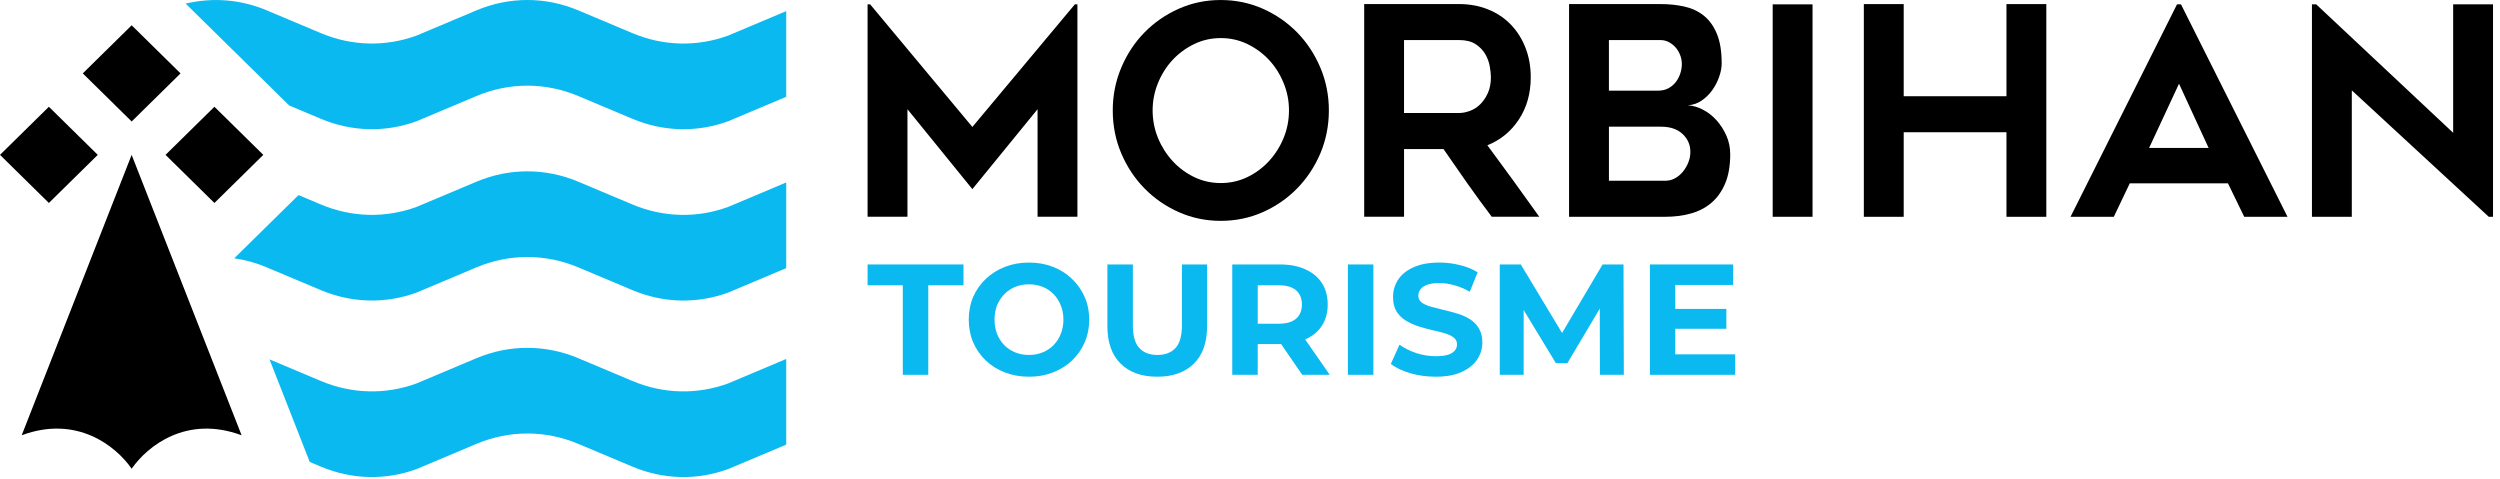
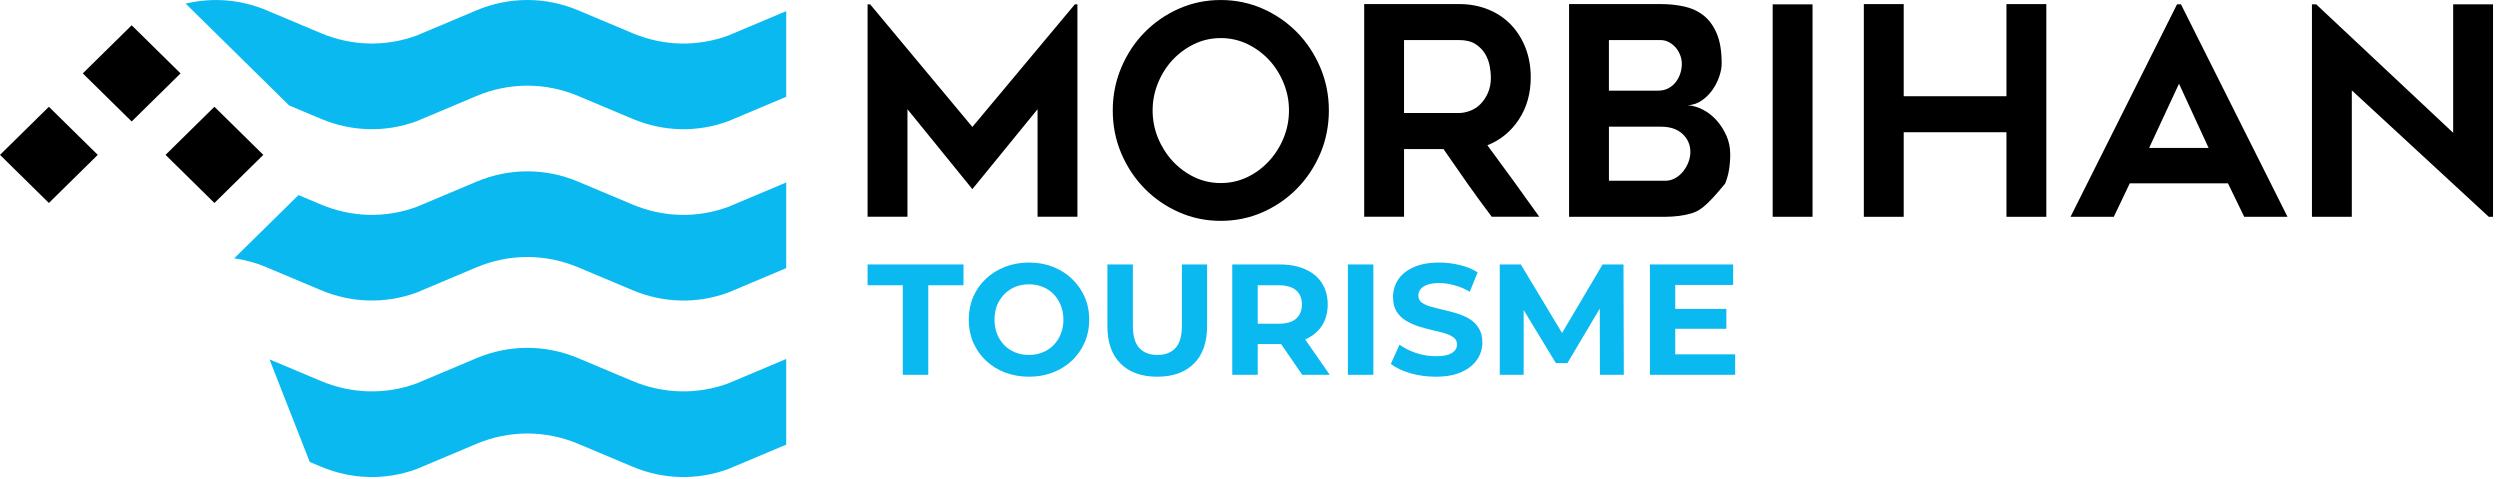
<svg xmlns="http://www.w3.org/2000/svg" width="219" height="42" viewBox="0 0 219 42" fill="none">
  <path d="M63.778 33.59C61.045 34.589 58.098 34.509 55.398 33.373L50.66 31.38L50.656 31.378C47.779 30.168 44.61 30.168 41.732 31.38L36.485 33.59C33.752 34.588 30.805 34.508 28.104 33.372L23.61 31.482L27.133 40.467L28.104 40.875C30.805 42.012 33.752 42.09 36.485 41.093L41.732 38.884C44.61 37.672 47.779 37.671 50.656 38.882L50.66 38.884L55.398 40.876C58.098 42.013 61.045 42.091 63.778 41.094L68.872 38.949V31.445L63.778 33.591V33.59Z" fill="#0AB9F0" />
  <path d="M63.778 18.129C61.045 19.128 58.098 19.048 55.398 17.912L50.66 15.919L50.656 15.917C47.779 14.707 44.61 14.707 41.732 15.919L36.485 18.128C33.752 19.127 30.805 19.047 28.104 17.911L26.149 17.088L20.519 22.628C21.488 22.767 22.446 23.029 23.373 23.42L23.367 23.422L28.104 25.414C30.805 26.551 33.752 26.63 36.485 25.632L41.732 23.422C44.61 22.211 47.779 22.21 50.656 23.421L50.66 23.422L55.398 25.415C58.098 26.552 61.045 26.631 63.778 25.633L68.872 23.488V15.984L63.778 18.13V18.129Z" fill="#0AB9F0" />
  <path d="M63.778 3.12C61.045 4.118 58.098 4.039 55.398 2.902L50.66 0.91L50.656 0.908C47.779 -0.303 44.61 -0.303 41.732 0.91L36.485 3.119C33.752 4.117 30.805 4.038 28.104 2.901L23.367 0.909L23.373 0.907C21.09 -0.052 18.624 -0.247 16.264 0.317L25.333 9.24L28.104 10.405C30.805 11.542 33.752 11.621 36.485 10.623L41.732 8.414C44.61 7.202 47.779 7.201 50.656 8.412L50.66 8.414L55.398 10.406C58.098 11.543 61.045 11.622 63.778 10.624L68.872 8.479V0.975L63.778 3.121V3.12Z" fill="#0AB9F0" />
  <path d="M7.252 6.429L11.534 2.215L15.816 6.429L11.534 10.642L7.252 6.429Z" fill="black" />
  <path d="M14.501 13.566L18.783 9.353L23.065 13.566L18.783 17.78L14.501 13.566Z" fill="black" />
  <path d="M8.564 13.566L4.282 9.353L0 13.566L4.282 17.78L8.564 13.566Z" fill="black" />
-   <path d="M11.532 13.566L1.9 38.13C6.716 36.336 10.146 39.062 11.533 41.059C12.921 39.062 16.349 36.337 21.165 38.131L11.532 13.566Z" fill="black" />
  <path d="M94.382 0.379V18.987H90.89V9.567L85.179 16.568L79.493 9.567V18.987H76V0.379H76.224L85.179 11.121L94.158 0.379H94.382Z" fill="black" />
  <path d="M106.942 3.336C106.113 3.336 105.336 3.51 104.615 3.857C103.893 4.206 103.263 4.669 102.724 5.244C102.185 5.822 101.758 6.496 101.442 7.267C101.127 8.038 100.97 8.843 100.97 9.672C100.97 10.501 101.127 11.327 101.442 12.09C101.758 12.854 102.185 13.528 102.724 14.113C103.263 14.698 103.893 15.165 104.615 15.514C105.336 15.861 106.113 16.035 106.942 16.035C107.772 16.035 108.547 15.861 109.27 15.514C109.991 15.165 110.622 14.698 111.161 14.113C111.7 13.528 112.129 12.854 112.442 12.09C112.758 11.327 112.915 10.521 112.915 9.672C112.915 8.823 112.758 8.038 112.442 7.267C112.127 6.496 111.7 5.822 111.161 5.244C110.622 4.669 109.991 4.206 109.27 3.857C108.549 3.51 107.772 3.336 106.942 3.336ZM106.931 19.347C105.634 19.347 104.412 19.093 103.265 18.584C102.118 18.074 101.116 17.382 100.26 16.508C99.401 15.634 98.725 14.611 98.226 13.441C97.727 12.268 97.478 11.013 97.478 9.674C97.478 8.335 97.729 7.099 98.226 5.919C98.725 4.738 99.401 3.713 100.26 2.839C101.116 1.966 102.118 1.274 103.265 0.764C104.414 0.255 105.634 0.001 106.931 0.001C108.228 0.001 109.475 0.255 110.622 0.764C111.77 1.274 112.771 1.966 113.627 2.839C114.483 3.713 115.161 4.74 115.661 5.919C116.16 7.099 116.409 8.35 116.409 9.674C116.409 10.997 116.158 12.27 115.661 13.441C115.161 14.611 114.483 15.634 113.627 16.508C112.771 17.382 111.769 18.074 110.622 18.584C109.475 19.093 108.245 19.347 106.931 19.347Z" fill="black" />
  <path d="M122.995 9.901H127.792C128.107 9.901 128.434 9.837 128.774 9.711C129.114 9.583 129.415 9.389 129.681 9.124C129.945 8.862 130.165 8.534 130.34 8.143C130.515 7.752 130.602 7.294 130.602 6.767C130.602 6.496 130.568 6.174 130.501 5.8C130.435 5.428 130.302 5.072 130.103 4.731C129.903 4.39 129.622 4.103 129.258 3.865C128.893 3.626 128.404 3.508 127.79 3.508H122.993V9.897L122.995 9.901ZM122.995 18.988H119.503V0.355H127.798C128.73 0.355 129.584 0.512 130.359 0.826C131.134 1.14 131.796 1.58 132.345 2.15C132.894 2.719 133.325 3.398 133.632 4.186C133.942 4.977 134.093 5.837 134.093 6.769C134.093 8.178 133.748 9.408 133.057 10.461C132.366 11.513 131.445 12.268 130.294 12.726C131.829 14.797 133.345 16.884 134.84 18.988H130.676C129.947 18.022 129.233 17.045 128.538 16.061C127.843 15.076 127.147 14.074 126.45 13.057H122.995V18.988Z" fill="black" />
-   <path d="M145.882 15.834C146.181 15.834 146.464 15.762 146.73 15.617C146.996 15.473 147.229 15.278 147.429 15.032C147.628 14.786 147.786 14.514 147.902 14.216C148.017 13.919 148.076 13.617 148.076 13.313C148.076 12.685 147.846 12.158 147.391 11.734C146.933 11.309 146.305 11.098 145.507 11.098H140.943V15.832H145.882V15.834ZM145.234 7.942C145.583 7.942 145.885 7.874 146.143 7.736C146.402 7.6 146.616 7.42 146.791 7.197C146.966 6.977 147.098 6.725 147.191 6.444C147.283 6.163 147.328 5.886 147.328 5.61C147.328 5.335 147.279 5.074 147.178 4.816C147.078 4.56 146.945 4.339 146.778 4.151C146.612 3.963 146.417 3.81 146.191 3.69C145.967 3.572 145.73 3.512 145.481 3.512H140.941V7.942H145.234ZM150.82 5.539C150.82 5.913 150.746 6.314 150.594 6.74C150.444 7.166 150.241 7.558 149.982 7.914C149.724 8.271 149.413 8.575 149.048 8.821C148.682 9.069 148.283 9.201 147.85 9.218C148.298 9.253 148.744 9.383 149.185 9.612C149.625 9.84 150.02 10.149 150.37 10.538C150.719 10.928 151.006 11.375 151.232 11.883C151.456 12.39 151.568 12.933 151.568 13.507C151.568 14.524 151.418 15.382 151.12 16.084C150.82 16.787 150.411 17.353 149.897 17.785C149.381 18.217 148.779 18.525 148.088 18.711C147.397 18.897 146.662 18.991 145.88 18.991H137.45V0.357H145.481C146.212 0.357 146.901 0.429 147.55 0.574C148.198 0.72 148.763 0.983 149.246 1.365C149.728 1.749 150.11 2.276 150.392 2.948C150.675 3.62 150.818 4.483 150.818 5.539" fill="black" />
+   <path d="M145.882 15.834C146.181 15.834 146.464 15.762 146.73 15.617C146.996 15.473 147.229 15.278 147.429 15.032C147.628 14.786 147.786 14.514 147.902 14.216C148.017 13.919 148.076 13.617 148.076 13.313C148.076 12.685 147.846 12.158 147.391 11.734C146.933 11.309 146.305 11.098 145.507 11.098H140.943V15.832H145.882V15.834ZM145.234 7.942C145.583 7.942 145.885 7.874 146.143 7.736C146.402 7.6 146.616 7.42 146.791 7.197C146.966 6.977 147.098 6.725 147.191 6.444C147.283 6.163 147.328 5.886 147.328 5.61C147.328 5.335 147.279 5.074 147.178 4.816C147.078 4.56 146.945 4.339 146.778 4.151C146.612 3.963 146.417 3.81 146.191 3.69C145.967 3.572 145.73 3.512 145.481 3.512H140.941V7.942H145.234ZM150.82 5.539C150.82 5.913 150.746 6.314 150.594 6.74C150.444 7.166 150.241 7.558 149.982 7.914C149.724 8.271 149.413 8.575 149.048 8.821C148.682 9.069 148.283 9.201 147.85 9.218C148.298 9.253 148.744 9.383 149.185 9.612C149.625 9.84 150.02 10.149 150.37 10.538C150.719 10.928 151.006 11.375 151.232 11.883C151.456 12.39 151.568 12.933 151.568 13.507C151.568 14.524 151.418 15.382 151.12 16.084C149.381 18.217 148.779 18.525 148.088 18.711C147.397 18.897 146.662 18.991 145.88 18.991H137.45V0.357H145.481C146.212 0.357 146.901 0.429 147.55 0.574C148.198 0.72 148.763 0.983 149.246 1.365C149.728 1.749 150.11 2.276 150.392 2.948C150.675 3.62 150.818 4.483 150.818 5.539" fill="black" />
  <path d="M158.778 18.99H155.287V0.382H158.778V18.99Z" fill="black" />
  <path d="M179.258 0.359V18.992H175.766V11.584H166.764V18.992H163.272V0.359H166.764V8.43H175.766V0.359H179.258Z" fill="black" />
  <path d="M188.263 12.958H193.474L190.881 7.333L188.263 12.958ZM181.379 18.99L190.706 0.382H191.055L200.385 18.99H196.593L195.171 16.062H186.567L185.17 18.99H181.379Z" fill="black" />
  <path d="M218.015 18.99L206.018 7.916V18.99H202.526V0.382H202.9L214.897 11.633V0.382H218.389V18.99H218.015Z" fill="black" />
  <path d="M79.085 32.834V24.989H76V23.166H84.402V24.989H81.317V32.834H79.085Z" fill="#0AB9F0" />
  <path d="M90.152 33C89.39 33 88.683 32.876 88.031 32.627C87.388 32.379 86.828 32.029 86.35 31.577C85.882 31.126 85.514 30.597 85.248 29.989C84.991 29.381 84.862 28.718 84.862 28C84.862 27.282 84.991 26.619 85.248 26.011C85.514 25.403 85.886 24.874 86.364 24.423C86.841 23.971 87.401 23.622 88.044 23.373C88.687 23.124 89.385 23 90.138 23C90.9 23 91.598 23.124 92.232 23.373C92.874 23.622 93.43 23.971 93.898 24.423C94.376 24.874 94.748 25.403 95.014 26.011C95.281 26.61 95.414 27.273 95.414 28C95.414 28.718 95.281 29.386 95.014 30.003C94.748 30.61 94.376 31.14 93.898 31.591C93.43 32.033 92.874 32.379 92.232 32.627C91.598 32.876 90.905 33 90.152 33ZM90.138 31.094C90.57 31.094 90.965 31.02 91.323 30.873C91.69 30.726 92.011 30.514 92.287 30.238C92.562 29.961 92.773 29.634 92.92 29.257C93.077 28.879 93.155 28.46 93.155 28C93.155 27.54 93.077 27.121 92.92 26.743C92.773 26.366 92.562 26.039 92.287 25.762C92.02 25.486 91.704 25.274 91.336 25.127C90.969 24.98 90.57 24.906 90.138 24.906C89.706 24.906 89.307 24.98 88.94 25.127C88.582 25.274 88.265 25.486 87.989 25.762C87.714 26.039 87.498 26.366 87.342 26.743C87.195 27.121 87.121 27.54 87.121 28C87.121 28.451 87.195 28.87 87.342 29.257C87.498 29.634 87.709 29.961 87.975 30.238C88.251 30.514 88.572 30.726 88.94 30.873C89.307 31.02 89.706 31.094 90.138 31.094Z" fill="#0AB9F0" />
  <path d="M101.374 33C100.006 33 98.936 32.618 98.165 31.854C97.394 31.089 97.008 29.998 97.008 28.58V23.166H99.239V28.497C99.239 29.418 99.428 30.081 99.804 30.486C100.181 30.891 100.709 31.094 101.388 31.094C102.068 31.094 102.596 30.891 102.972 30.486C103.349 30.081 103.537 29.418 103.537 28.497V23.166H105.741V28.58C105.741 29.998 105.355 31.089 104.584 31.854C103.813 32.618 102.743 33 101.374 33Z" fill="#0AB9F0" />
  <path d="M107.946 32.834V23.166H112.12C112.983 23.166 113.727 23.308 114.351 23.594C114.976 23.87 115.458 24.271 115.797 24.796C116.137 25.32 116.307 25.947 116.307 26.674C116.307 27.392 116.137 28.014 115.797 28.539C115.458 29.054 114.976 29.45 114.351 29.727C113.727 30.003 112.983 30.141 112.12 30.141H109.186L110.177 29.16V32.834H107.946ZM114.076 32.834L111.665 29.326H114.048L116.486 32.834H114.076ZM110.177 29.409L109.186 28.359H111.996C112.684 28.359 113.199 28.212 113.538 27.917C113.878 27.613 114.048 27.199 114.048 26.674C114.048 26.14 113.878 25.726 113.538 25.431C113.199 25.136 112.684 24.989 111.996 24.989H109.186L110.177 23.925V29.409Z" fill="#0AB9F0" />
  <path d="M118.075 32.834V23.166H120.307V32.834H118.075Z" fill="#0AB9F0" />
  <path d="M125.763 33C124.992 33 124.252 32.899 123.545 32.696C122.838 32.484 122.269 32.213 121.837 31.881L122.595 30.196C123.008 30.491 123.495 30.735 124.055 30.928C124.624 31.112 125.198 31.204 125.777 31.204C126.217 31.204 126.571 31.163 126.837 31.08C127.113 30.988 127.315 30.864 127.443 30.707C127.572 30.551 127.636 30.371 127.636 30.169C127.636 29.911 127.535 29.708 127.333 29.561C127.131 29.404 126.865 29.28 126.534 29.188C126.204 29.087 125.836 28.994 125.432 28.912C125.037 28.82 124.638 28.709 124.234 28.58C123.839 28.451 123.476 28.285 123.146 28.083C122.815 27.88 122.544 27.613 122.333 27.282C122.131 26.95 122.03 26.527 122.03 26.011C122.03 25.459 122.177 24.957 122.471 24.506C122.774 24.045 123.224 23.681 123.821 23.414C124.427 23.138 125.184 23 126.093 23C126.7 23 127.296 23.074 127.884 23.221C128.472 23.359 128.991 23.571 129.441 23.856L128.752 25.555C128.302 25.297 127.852 25.109 127.402 24.989C126.952 24.86 126.511 24.796 126.08 24.796C125.648 24.796 125.295 24.846 125.019 24.948C124.744 25.049 124.546 25.182 124.427 25.348C124.307 25.505 124.248 25.689 124.248 25.901C124.248 26.149 124.349 26.352 124.551 26.508C124.753 26.656 125.019 26.775 125.35 26.867C125.68 26.959 126.043 27.052 126.438 27.144C126.842 27.236 127.241 27.342 127.636 27.461C128.04 27.581 128.408 27.742 128.738 27.945C129.069 28.147 129.335 28.414 129.537 28.746C129.748 29.077 129.854 29.496 129.854 30.003C129.854 30.546 129.702 31.043 129.399 31.494C129.096 31.946 128.642 32.309 128.036 32.586C127.439 32.862 126.681 33 125.763 33Z" fill="#0AB9F0" />
  <path d="M131.379 32.834V23.166H133.224L137.329 29.989H136.351L140.387 23.166H142.219L142.247 32.834H140.153L140.139 26.384H140.525L137.302 31.812H136.296L133.004 26.384H133.472V32.834H131.379Z" fill="#0AB9F0" />
  <path d="M146.587 27.061H151.229V28.801H146.587V27.061ZM146.752 31.039H152V32.834H144.534V23.166H151.821V24.961H146.752V31.039Z" fill="#0AB9F0" />
</svg>